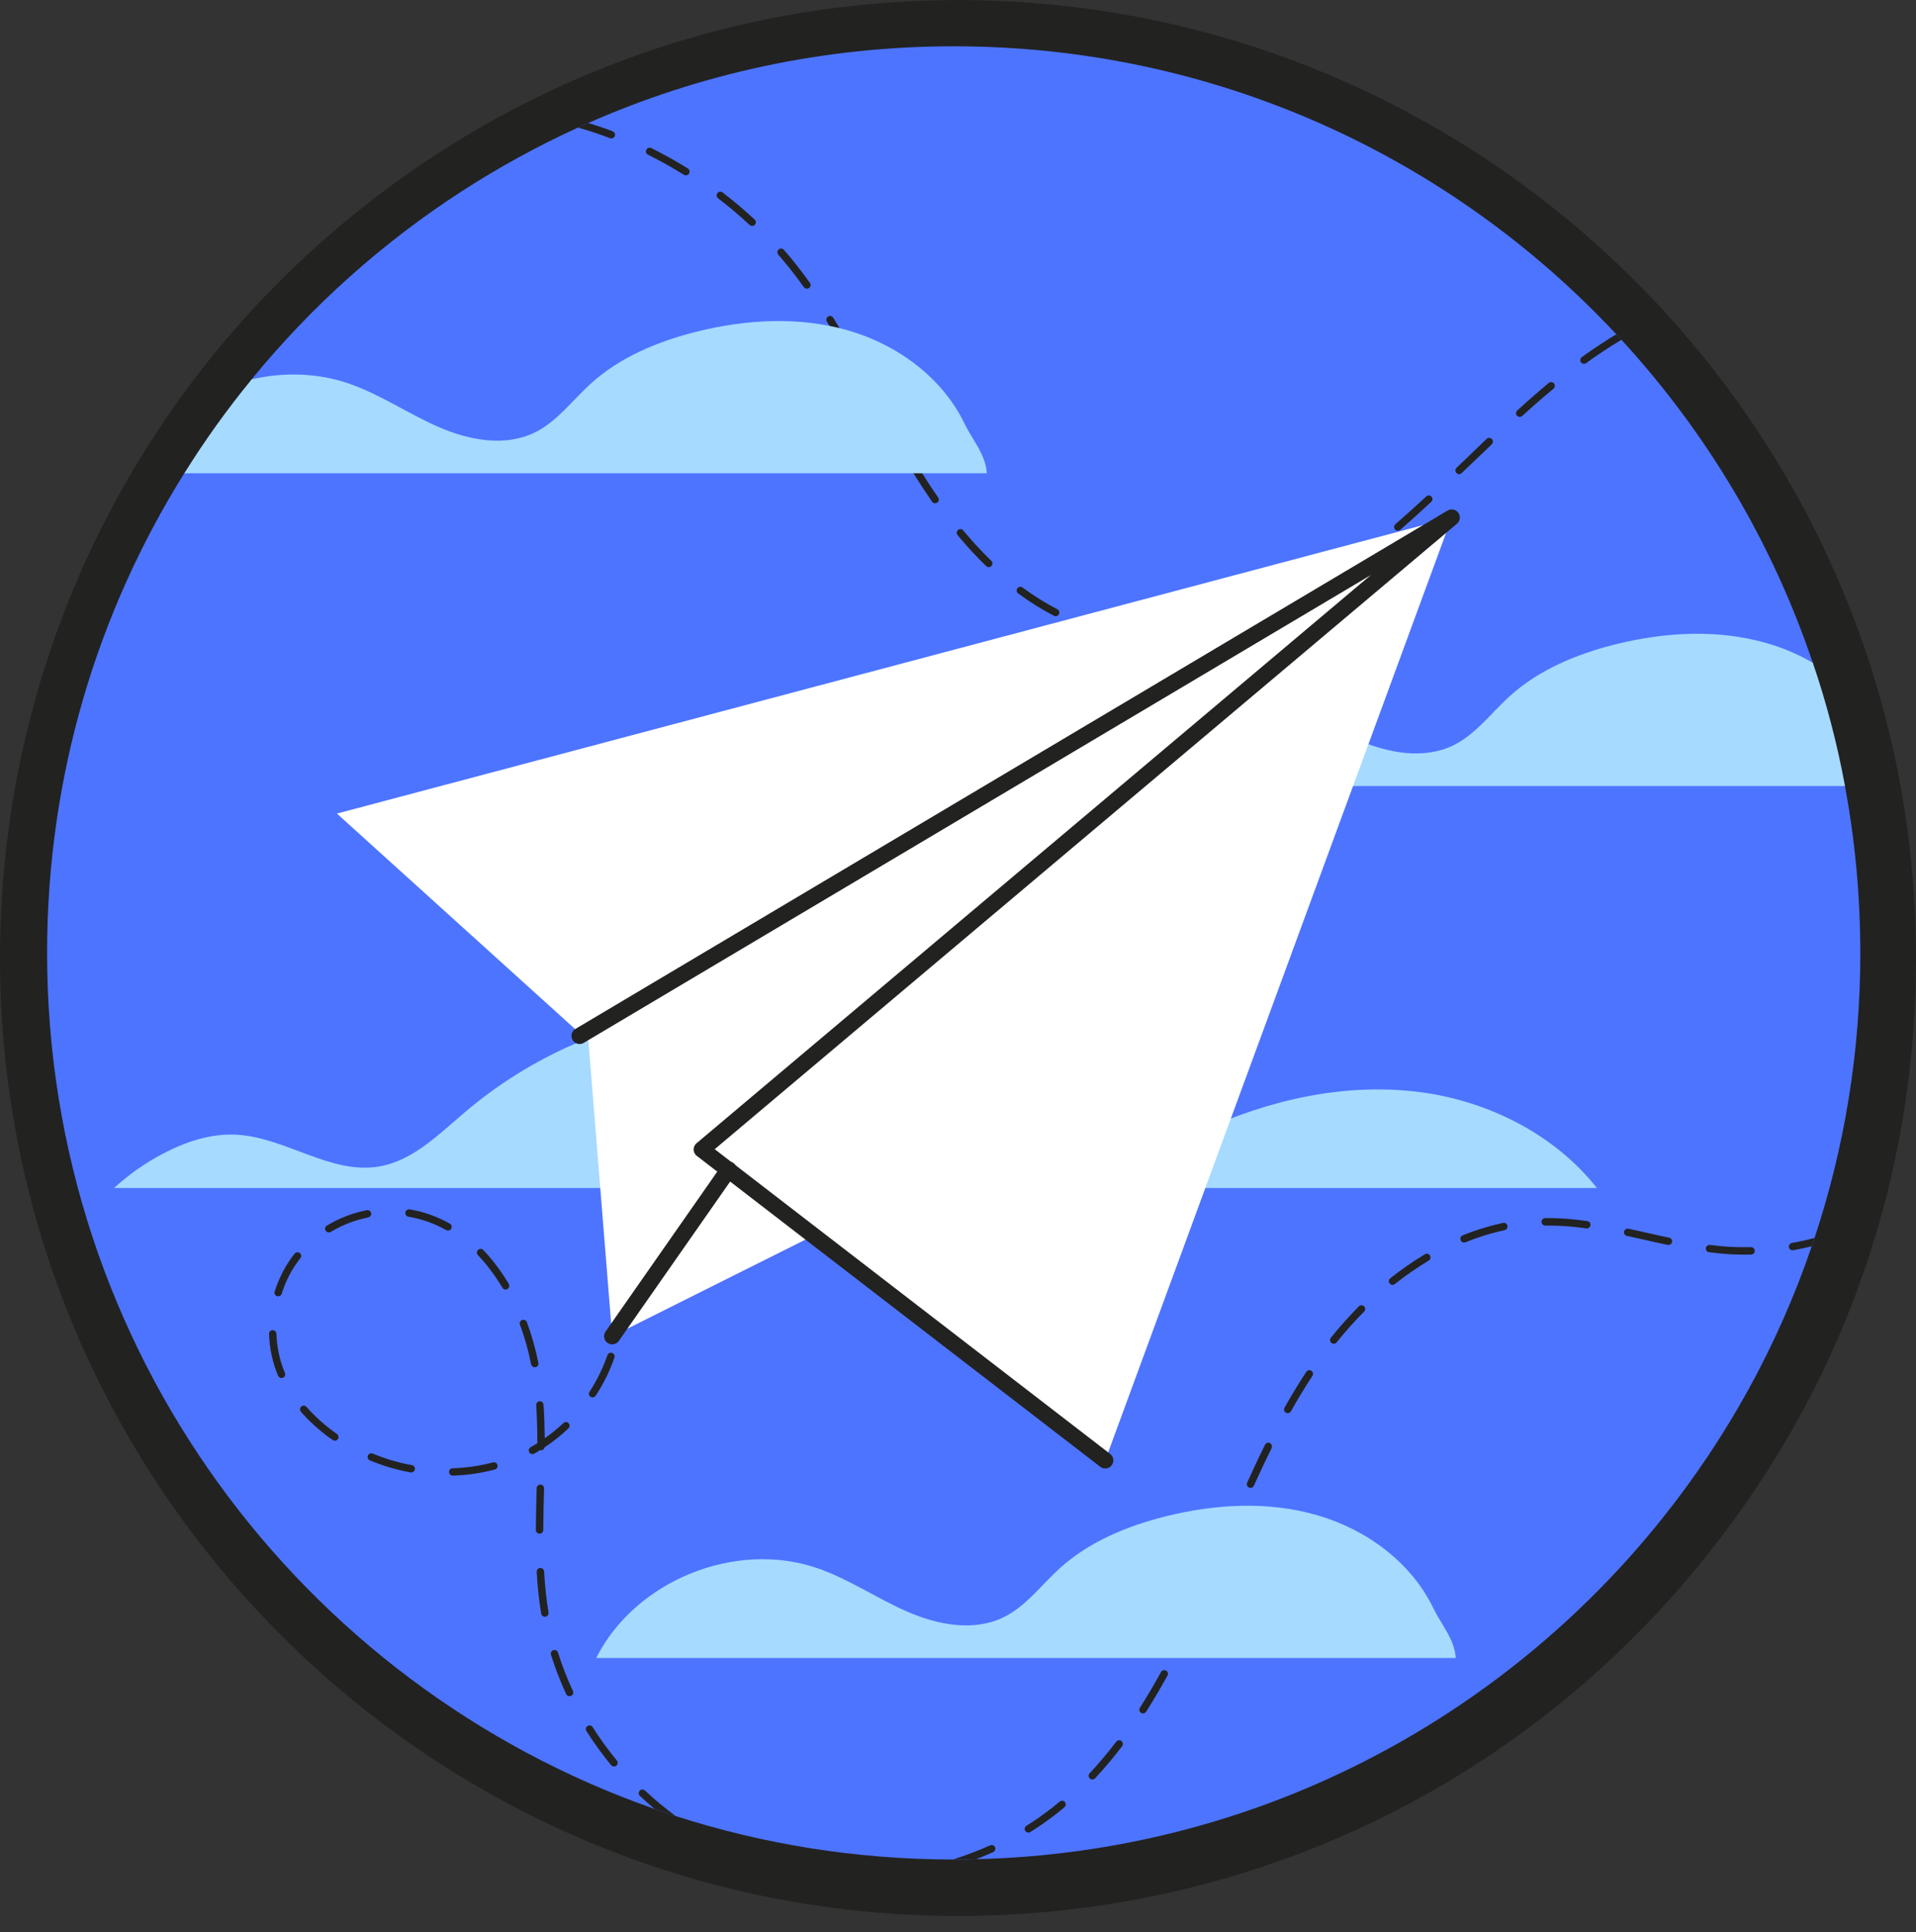
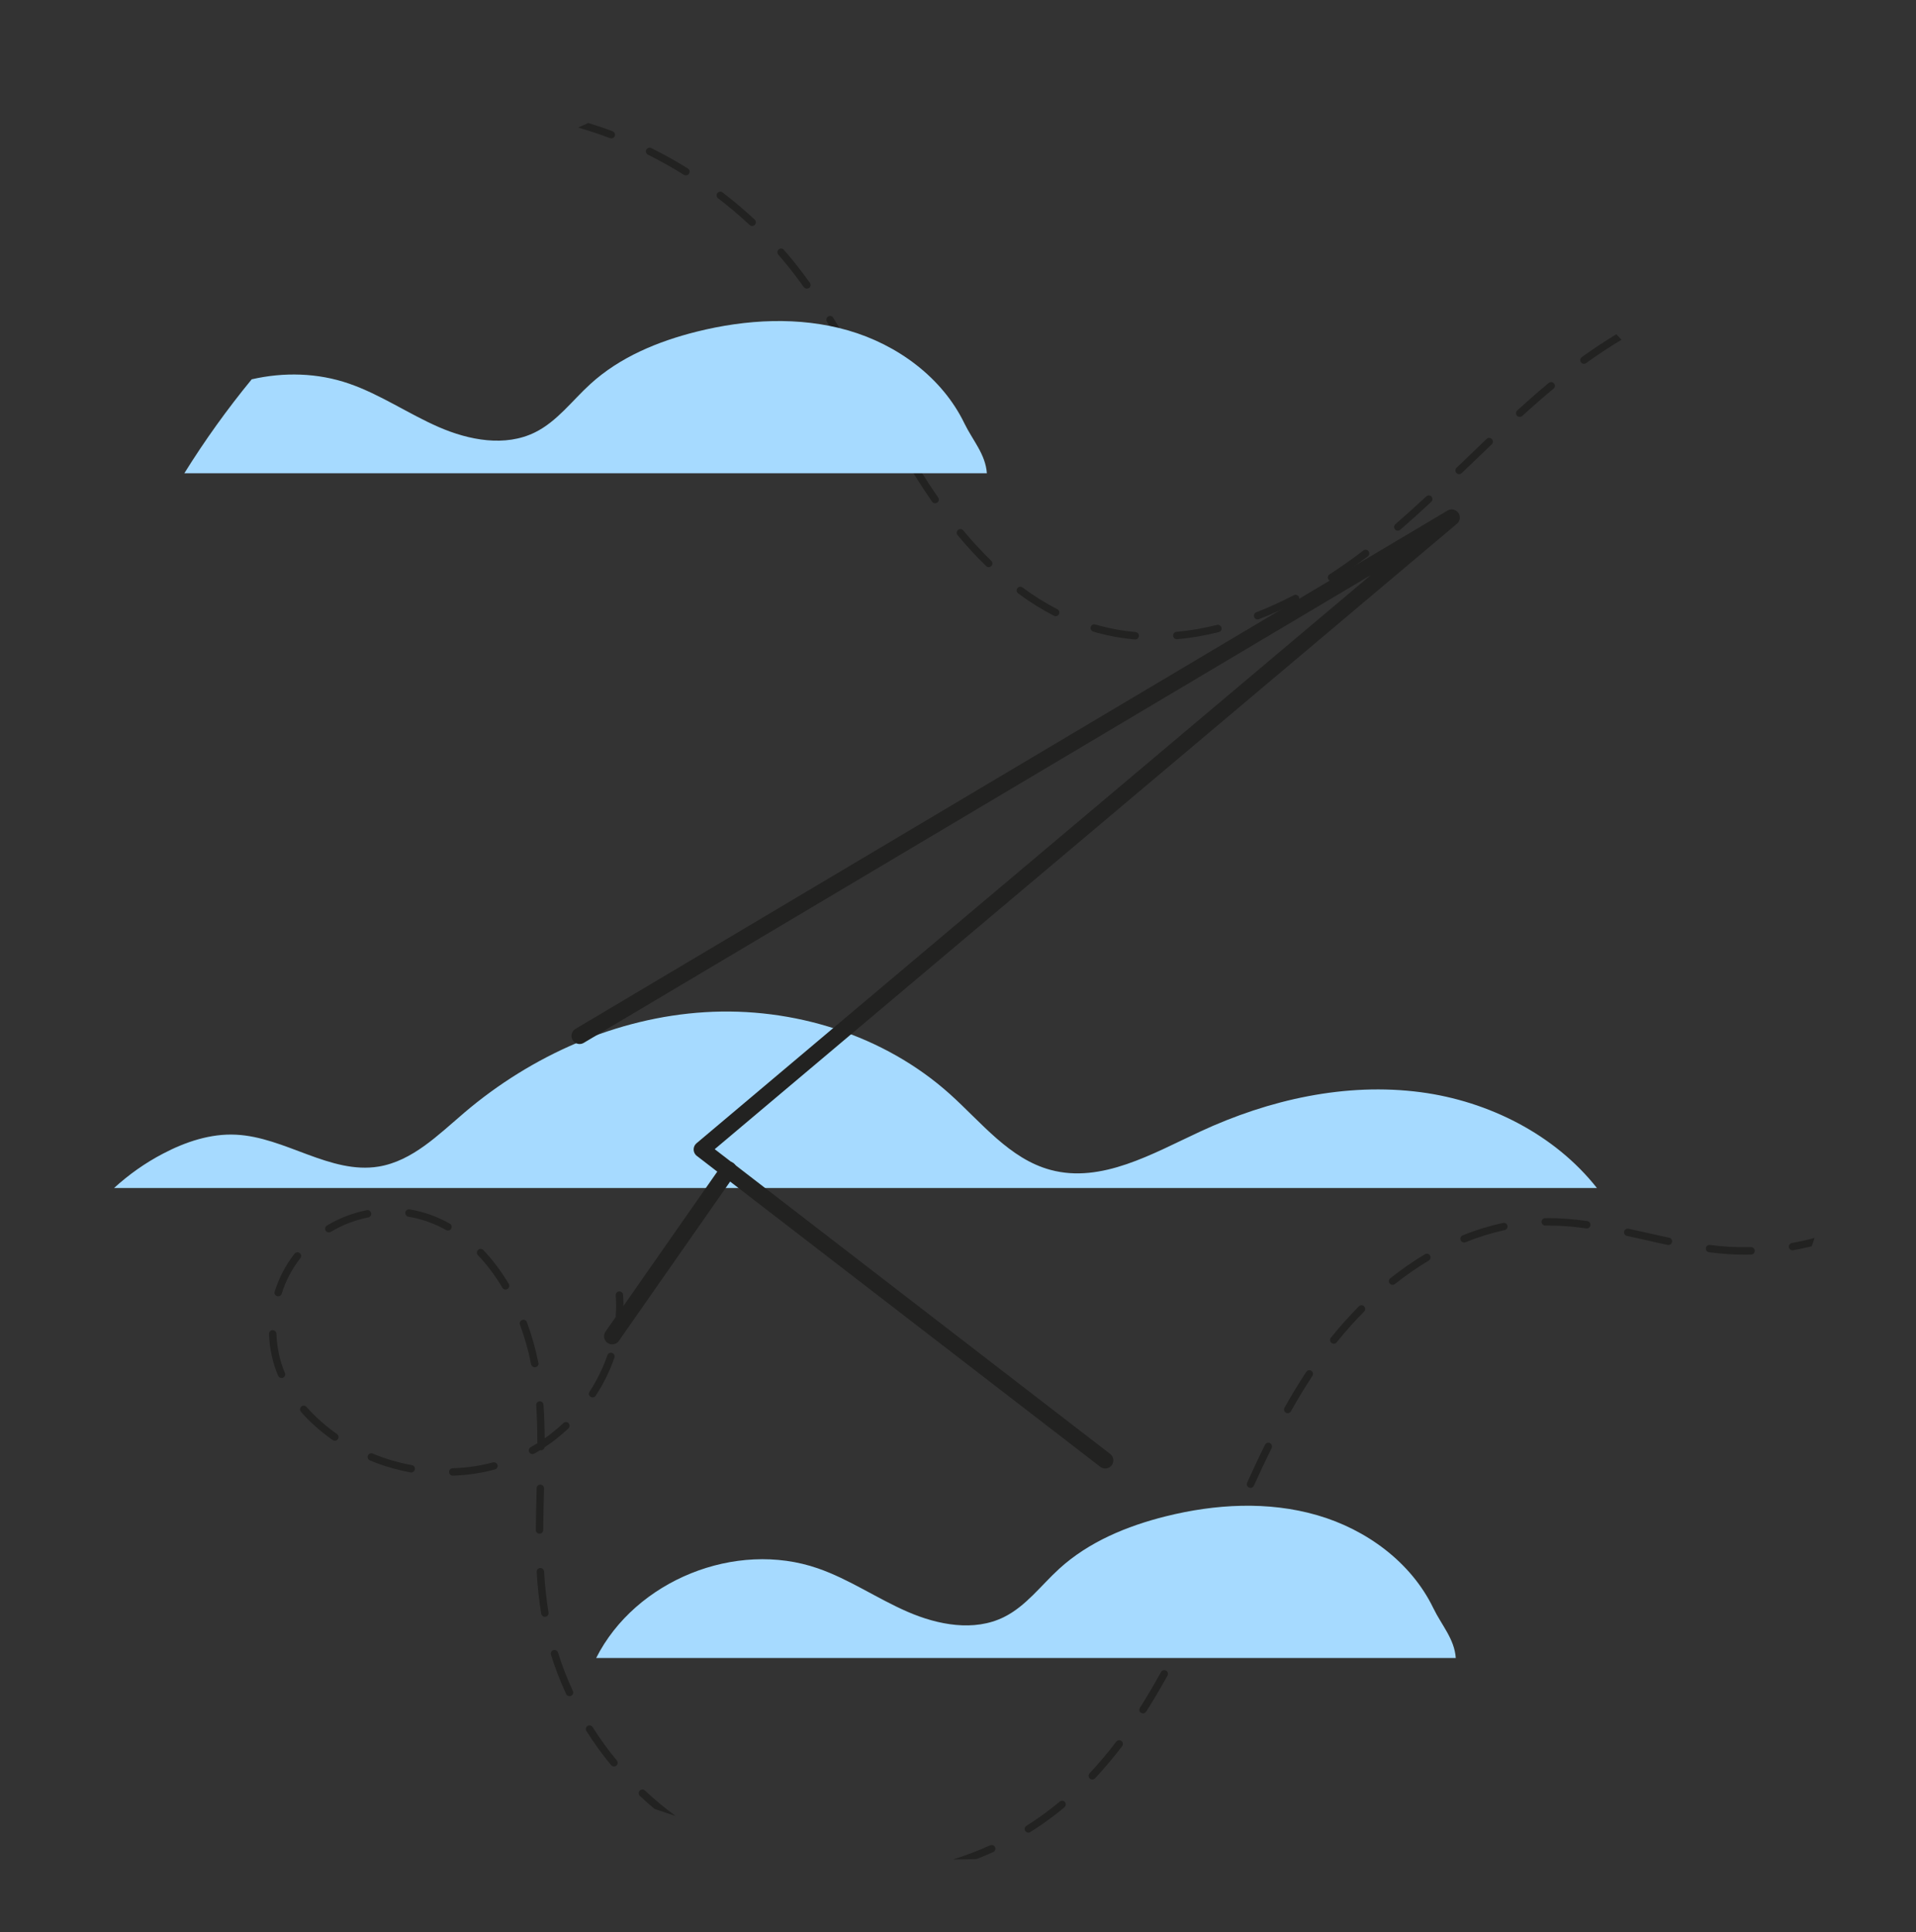
<svg xmlns="http://www.w3.org/2000/svg" width="118" height="119" viewBox="0 0 118 119" fill="none">
  <rect x="0" y="0" width="118" height="119" fill="#333333" stroke="none" />
-   <path d="M58.998 118.004C26.467 118.004 0 91.538 0 59.004C0 38.885 10.101 20.347 27.02 9.416C36.55 3.258 47.608 0.004 58.998 0.004C91.533 0.004 118 26.473 118 59.004C118 72.514 113.559 85.222 105.154 95.754C93.891 109.895 77.066 118.004 58.998 118.004Z" fill="#222221" />
-   <path d="M114.572 58.689C114.572 64.826 113.585 70.726 111.751 76.245C111.7 76.418 111.638 76.593 111.578 76.761C109.492 82.878 106.367 88.513 102.417 93.465C92.463 105.958 77.257 114.087 60.14 114.506H60.123C59.663 114.522 59.199 114.527 58.734 114.527H58.704C52.746 114.522 47.003 113.586 41.621 111.853H41.617L41.612 111.849L41.515 111.819L40.407 111.446L40.331 111.42H40.326L40.322 111.416C18.531 103.803 2.9 83.071 2.9 58.689C2.9 47.841 5.991 37.715 11.352 29.146C11.981 28.137 18.777 28.194 19.469 27.231C20.16 26.268 14.746 24.279 15.5 23.361C19.183 18.849 23.562 14.931 28.473 11.758C30.748 10.292 33.129 8.983 35.606 7.854C35.816 7.757 36.026 7.665 36.235 7.573C43.117 4.538 50.732 2.851 58.734 2.851C74.844 2.851 89.361 9.677 99.543 20.591C99.656 20.704 99.757 20.81 99.854 20.923C105.072 26.599 109.128 33.359 111.642 40.819C112.037 41.976 104.883 43.411 105.199 44.603C105.553 45.94 113.371 47.037 113.624 48.413C114.247 51.745 114.569 55.176 114.569 58.686L114.572 58.689Z" fill="#4D74FF" />
  <path d="M38.147 81.265C38.147 81.265 38.135 81.265 38.13 81.265C38.006 81.256 37.911 81.148 37.92 81.021C37.95 80.606 37.95 80.189 37.92 79.778C37.911 79.654 38.006 79.543 38.133 79.536C38.257 79.529 38.368 79.621 38.375 79.748C38.405 80.179 38.405 80.62 38.375 81.055C38.366 81.175 38.266 81.268 38.149 81.268L38.147 81.265Z" fill="#222221" />
  <path d="M39.719 110.277C39.632 110.189 39.484 110.196 39.396 110.286C39.316 110.378 39.32 110.521 39.406 110.609C39.703 110.89 40.003 111.15 40.316 111.411L40.321 111.415H40.325L40.401 111.441L41.51 111.814L41.607 111.844C40.947 111.358 40.318 110.841 39.717 110.274L39.719 110.277ZM61.282 113.766C61.231 113.653 61.093 113.602 60.98 113.653C60.249 113.985 59.477 114.275 58.7 114.522H58.73C59.196 114.522 59.659 114.517 60.12 114.501H60.136C60.484 114.367 60.832 114.22 61.169 114.068C61.282 114.017 61.333 113.879 61.282 113.766ZM65.585 110.987C65.504 110.89 65.359 110.878 65.262 110.961C65.108 111.088 64.955 111.217 64.796 111.339C64.292 111.733 63.759 112.111 63.213 112.452C63.105 112.519 63.075 112.662 63.142 112.763C63.188 112.835 63.259 112.872 63.335 112.872C63.377 112.872 63.416 112.863 63.453 112.835C64.015 112.487 64.561 112.1 65.078 111.696C65.241 111.57 65.4 111.441 65.552 111.309C65.649 111.229 65.665 111.083 65.582 110.987H65.585ZM69.065 107.226C68.968 107.149 68.825 107.17 68.749 107.267C68.217 107.963 67.666 108.615 67.108 109.214C67.02 109.307 67.027 109.449 67.117 109.537C67.159 109.578 67.214 109.599 67.272 109.599C67.334 109.599 67.394 109.574 67.44 109.528C68.007 108.919 68.569 108.256 69.111 107.546C69.182 107.449 69.166 107.306 69.065 107.23V107.226ZM37.988 108.426C37.447 107.772 36.947 107.083 36.497 106.373C36.43 106.264 36.292 106.235 36.186 106.301C36.078 106.368 36.048 106.511 36.115 106.612C36.575 107.343 37.085 108.048 37.638 108.717C37.684 108.767 37.751 108.797 37.811 108.797C37.861 108.797 37.919 108.776 37.958 108.747C38.055 108.666 38.067 108.521 37.988 108.424V108.426ZM71.81 102.893C71.697 102.831 71.565 102.872 71.503 102.98C71.074 103.757 70.639 104.497 70.206 105.177C70.134 105.285 70.164 105.428 70.272 105.492C70.314 105.513 70.353 105.529 70.394 105.529C70.471 105.529 70.542 105.488 70.588 105.421C71.028 104.732 71.466 103.985 71.902 103.199C71.964 103.086 71.922 102.948 71.81 102.893ZM35.28 104.144C34.923 103.372 34.617 102.582 34.365 101.78C34.328 101.662 34.202 101.595 34.08 101.632C33.962 101.669 33.891 101.796 33.932 101.918C34.188 102.736 34.504 103.547 34.868 104.34C34.909 104.421 34.99 104.467 35.078 104.467C35.107 104.467 35.14 104.462 35.174 104.446C35.287 104.395 35.338 104.257 35.283 104.144H35.28ZM74.052 98.267C73.939 98.221 73.801 98.267 73.75 98.385C73.377 99.229 73.024 99.989 72.671 100.706C72.616 100.823 72.667 100.957 72.78 101.012C72.81 101.028 72.847 101.038 72.877 101.038C72.964 101.038 73.045 100.987 73.082 100.904C73.434 100.183 73.792 99.422 74.17 98.569C74.22 98.457 74.17 98.318 74.052 98.267ZM33.508 96.786C33.503 96.659 33.395 96.567 33.268 96.571C33.142 96.576 33.049 96.684 33.054 96.811C33.105 97.74 33.197 98.583 33.331 99.385C33.351 99.498 33.448 99.579 33.556 99.579C33.566 99.579 33.582 99.574 33.593 99.574C33.72 99.553 33.803 99.436 33.782 99.314C33.649 98.521 33.563 97.698 33.51 96.786H33.508ZM76.08 93.552C75.963 93.502 75.829 93.552 75.778 93.67L74.771 96.034C74.725 96.147 74.776 96.279 74.893 96.332C74.919 96.341 74.949 96.352 74.981 96.352C75.068 96.352 75.154 96.297 75.191 96.21L76.198 93.85C76.248 93.732 76.193 93.598 76.08 93.552ZM33.282 91.437C33.148 91.432 33.052 91.534 33.052 91.656L33.047 91.799C33.026 92.612 33.006 93.419 33.001 94.23C32.996 94.352 33.098 94.456 33.227 94.46C33.354 94.46 33.457 94.359 33.457 94.23C33.462 93.423 33.483 92.614 33.503 91.808L33.508 91.669C33.508 91.543 33.411 91.439 33.282 91.434V91.437ZM78.21 88.876C78.097 88.821 77.959 88.872 77.908 88.985C77.551 89.699 77.193 90.462 76.808 91.315C76.758 91.427 76.808 91.566 76.921 91.617C76.951 91.626 76.988 91.637 77.018 91.637C77.106 91.637 77.186 91.587 77.223 91.499C77.606 90.655 77.963 89.895 78.316 89.185C78.366 89.072 78.32 88.934 78.207 88.879L78.21 88.876ZM30.639 90.231C30.609 90.109 30.48 90.038 30.358 90.068C29.56 90.282 28.723 90.404 27.875 90.43C27.753 90.434 27.649 90.538 27.656 90.665C27.661 90.787 27.765 90.884 27.887 90.884H27.891C28.776 90.854 29.643 90.729 30.477 90.506C30.599 90.476 30.671 90.351 30.641 90.229L30.639 90.231ZM25.366 90.236C24.538 90.088 23.725 89.849 22.955 89.526C22.842 89.48 22.704 89.531 22.657 89.648C22.611 89.766 22.662 89.9 22.78 89.946C23.582 90.278 24.425 90.529 25.282 90.685C25.299 90.69 25.312 90.69 25.324 90.69C25.432 90.69 25.529 90.614 25.55 90.501C25.575 90.379 25.495 90.261 25.366 90.236ZM35.022 87.655C34.935 87.563 34.787 87.558 34.7 87.646C34.331 87.989 33.948 88.305 33.55 88.586C33.54 87.835 33.52 87.155 33.473 86.516C33.469 86.39 33.361 86.302 33.234 86.302C33.112 86.311 33.015 86.42 33.024 86.546C33.07 87.256 33.091 88.024 33.095 88.885C32.957 88.973 32.819 89.054 32.681 89.13C32.572 89.192 32.533 89.328 32.593 89.441C32.635 89.512 32.711 89.558 32.791 89.558C32.828 89.558 32.867 89.549 32.904 89.528C33.022 89.462 33.144 89.39 33.261 89.314C33.282 89.319 33.303 89.323 33.317 89.323C33.43 89.323 33.522 89.243 33.542 89.139C34.059 88.796 34.55 88.409 35.008 87.975C35.1 87.888 35.1 87.74 35.017 87.653L35.022 87.655ZM20.752 88.319L20.599 88.21C19.945 87.736 19.369 87.208 18.878 86.652C18.797 86.556 18.652 86.544 18.555 86.632C18.463 86.712 18.454 86.858 18.534 86.954C19.046 87.537 19.648 88.084 20.328 88.579L20.491 88.692C20.528 88.722 20.572 88.733 20.618 88.733C20.689 88.733 20.761 88.704 20.807 88.637C20.878 88.535 20.853 88.392 20.752 88.321V88.319ZM80.763 84.426C80.655 84.355 80.519 84.385 80.448 84.493C79.998 85.177 79.544 85.919 79.109 86.701C79.046 86.809 79.083 86.945 79.196 87.007C79.233 87.028 79.267 87.037 79.304 87.037C79.385 87.037 79.463 86.996 79.503 86.92C79.936 86.152 80.381 85.417 80.826 84.744C80.897 84.636 80.867 84.493 80.763 84.428V84.426ZM37.7 83.327C37.578 83.285 37.449 83.348 37.41 83.465C37.138 84.251 36.767 85.009 36.306 85.719C36.234 85.82 36.264 85.963 36.373 86.03C36.41 86.055 36.453 86.067 36.495 86.067C36.571 86.067 36.642 86.03 36.684 85.966C37.17 85.226 37.557 84.438 37.839 83.62C37.88 83.497 37.818 83.368 37.7 83.329V83.327ZM17.543 84.553C17.228 83.802 17.052 82.99 17.023 82.142C17.018 82.016 16.905 81.923 16.783 81.923C16.661 81.928 16.564 82.032 16.569 82.158C16.599 83.062 16.788 83.926 17.126 84.733C17.163 84.82 17.248 84.871 17.336 84.871C17.366 84.871 17.398 84.866 17.428 84.855C17.541 84.804 17.596 84.67 17.546 84.553H17.543ZM33.158 83.94C32.985 83.082 32.75 82.239 32.448 81.43C32.406 81.313 32.275 81.257 32.157 81.296C32.04 81.343 31.978 81.469 32.024 81.587C32.314 82.373 32.545 83.191 32.708 84.025C32.734 84.133 32.826 84.21 32.934 84.21C32.95 84.21 32.964 84.21 32.98 84.205C33.102 84.18 33.185 84.062 33.16 83.94H33.158ZM84.008 80.455C83.921 80.368 83.778 80.368 83.686 80.46C83.089 81.064 82.506 81.711 81.964 82.391C81.888 82.488 81.902 82.631 82.001 82.714C82.042 82.744 82.093 82.76 82.144 82.76C82.211 82.76 82.278 82.734 82.317 82.679C82.854 82.011 83.421 81.37 84.013 80.778C84.1 80.69 84.1 80.547 84.008 80.455ZM18.468 77.18C18.371 77.1 18.228 77.114 18.145 77.21L18.108 77.257C17.583 77.932 17.184 78.701 16.916 79.545C16.875 79.667 16.942 79.796 17.064 79.831C17.085 79.835 17.11 79.84 17.131 79.84C17.228 79.84 17.32 79.778 17.35 79.681C17.594 78.888 17.972 78.165 18.495 77.494C18.576 77.397 18.562 77.254 18.465 77.178L18.468 77.18ZM31.335 79.077C30.869 78.296 30.339 77.591 29.765 76.987C29.678 76.895 29.535 76.895 29.442 76.982C29.35 77.07 29.346 77.213 29.433 77.305C29.984 77.883 30.491 78.556 30.941 79.312C30.982 79.384 31.058 79.425 31.134 79.425C31.176 79.425 31.215 79.416 31.252 79.388C31.36 79.326 31.395 79.19 31.332 79.077H31.335ZM88.067 77.326C88.005 77.217 87.862 77.183 87.756 77.25C87.034 77.678 86.315 78.181 85.619 78.731C85.522 78.808 85.506 78.95 85.582 79.047C85.629 79.103 85.695 79.135 85.762 79.135C85.813 79.135 85.864 79.119 85.905 79.084C86.58 78.547 87.286 78.063 87.991 77.639C88.099 77.577 88.134 77.434 88.067 77.328V77.326ZM107.841 76.814C107.38 76.823 106.926 76.814 106.467 76.789C106.099 76.763 105.712 76.727 105.313 76.676C105.186 76.66 105.073 76.747 105.057 76.869C105.041 76.996 105.128 77.109 105.255 77.125C105.659 77.176 106.057 77.217 106.44 77.243C106.776 77.263 107.115 77.273 107.452 77.273C107.585 77.273 107.717 77.268 107.85 77.268C107.977 77.263 108.076 77.16 108.069 77.033C108.069 76.911 107.952 76.802 107.839 76.814H107.841ZM110.355 76.554C110.233 76.579 110.15 76.697 110.171 76.819C110.192 76.932 110.289 77.008 110.397 77.008C110.413 77.008 110.422 77.003 110.438 77.003C110.816 76.932 111.199 76.849 111.577 76.759C111.639 76.591 111.699 76.415 111.75 76.243C111.284 76.369 110.819 76.473 110.355 76.554ZM102.803 76.231C102.333 76.134 101.867 76.026 101.397 75.92C101.028 75.839 100.662 75.756 100.293 75.676C100.176 75.65 100.054 75.726 100.021 75.848C99.996 75.971 100.072 76.093 100.194 76.118C100.563 76.199 100.929 76.282 101.298 76.362C101.768 76.471 102.234 76.577 102.704 76.674C102.72 76.678 102.741 76.678 102.755 76.678C102.856 76.678 102.953 76.607 102.974 76.498C102.999 76.376 102.923 76.254 102.801 76.229L102.803 76.231ZM92.84 75.491C92.814 75.369 92.692 75.293 92.568 75.318C91.74 75.498 90.902 75.752 90.079 76.086C89.961 76.132 89.906 76.266 89.957 76.383C89.994 76.475 90.074 76.526 90.166 76.526C90.196 76.526 90.222 76.521 90.254 76.51C91.047 76.187 91.858 75.938 92.665 75.763C92.787 75.738 92.863 75.62 92.838 75.491H92.84ZM22.858 74.715C22.833 74.592 22.71 74.509 22.588 74.535C21.72 74.708 20.892 75.026 20.136 75.48C20.023 75.546 19.989 75.685 20.055 75.795C20.097 75.862 20.173 75.904 20.249 75.904C20.291 75.904 20.33 75.894 20.367 75.874C21.081 75.445 21.865 75.143 22.68 74.98C22.803 74.954 22.886 74.837 22.86 74.715H22.858ZM27.703 75.364C26.926 74.924 26.094 74.629 25.225 74.486C25.103 74.466 24.985 74.549 24.965 74.671C24.944 74.797 25.027 74.915 25.149 74.936C25.967 75.07 26.748 75.351 27.483 75.763C27.514 75.784 27.555 75.788 27.592 75.788C27.672 75.788 27.751 75.747 27.79 75.676C27.852 75.563 27.815 75.424 27.703 75.364ZM97.756 75.205C96.891 75.083 96.106 75.021 95.359 75.021L95.165 75.026C95.038 75.026 94.935 75.127 94.939 75.256C94.939 75.378 95.041 75.482 95.165 75.482H95.359C96.085 75.482 96.85 75.537 97.694 75.655C97.703 75.659 97.714 75.659 97.724 75.659C97.836 75.659 97.933 75.579 97.949 75.461C97.966 75.339 97.878 75.222 97.756 75.205ZM69.934 38.929C69.173 38.862 68.417 38.724 67.691 38.53C67.615 38.505 67.532 38.484 67.456 38.463C67.338 38.426 67.212 38.493 67.175 38.618C67.138 38.735 67.212 38.862 67.329 38.899C67.41 38.924 67.493 38.945 67.569 38.97C68.32 39.175 69.102 39.314 69.894 39.385H69.915C70.033 39.385 70.129 39.293 70.141 39.175C70.157 39.053 70.065 38.94 69.936 38.931L69.934 38.929ZM75.227 38.657C75.198 38.535 75.073 38.459 74.951 38.489C74.107 38.698 73.271 38.841 72.457 38.917C72.33 38.926 72.238 39.039 72.252 39.161C72.261 39.284 72.36 39.371 72.478 39.371H72.499C73.338 39.295 74.2 39.145 75.064 38.931C75.186 38.901 75.257 38.779 75.227 38.654V38.657ZM79.989 36.755C79.934 36.643 79.795 36.603 79.682 36.659C78.91 37.057 78.134 37.415 77.368 37.712C77.251 37.758 77.196 37.892 77.242 38.009C77.279 38.101 77.359 38.152 77.451 38.152C77.481 38.152 77.507 38.152 77.532 38.136C78.313 37.834 79.111 37.472 79.892 37.062C80.005 37.007 80.046 36.868 79.989 36.755ZM65.119 37.523C64.393 37.15 63.674 36.7 62.973 36.184C62.872 36.108 62.729 36.129 62.658 36.23C62.582 36.331 62.602 36.474 62.704 36.546C63.418 37.078 64.165 37.541 64.912 37.926C64.942 37.947 64.978 37.952 65.013 37.952C65.094 37.952 65.177 37.906 65.218 37.83C65.273 37.717 65.227 37.578 65.121 37.523H65.119ZM84.28 33.946C84.204 33.849 84.061 33.829 83.965 33.905C83.285 34.43 82.584 34.921 81.879 35.377C81.777 35.444 81.745 35.587 81.812 35.693C81.858 35.76 81.93 35.794 82.005 35.794C82.047 35.794 82.086 35.785 82.128 35.758C82.838 35.297 83.547 34.797 84.239 34.267C84.34 34.191 84.356 34.048 84.28 33.944V33.946ZM61.047 34.534C60.464 33.972 59.883 33.342 59.321 32.669C59.244 32.573 59.102 32.556 59.005 32.639C58.908 32.72 58.892 32.865 58.975 32.962C59.546 33.647 60.134 34.285 60.733 34.863C60.775 34.91 60.835 34.93 60.892 34.93C60.95 34.93 61.01 34.905 61.056 34.859C61.144 34.771 61.137 34.628 61.051 34.536L61.047 34.534ZM88.164 30.584C88.076 30.492 87.933 30.487 87.841 30.575C87.145 31.218 86.523 31.775 85.935 32.287C85.843 32.368 85.834 32.513 85.914 32.609C85.956 32.66 86.023 32.686 86.082 32.686C86.138 32.686 86.191 32.669 86.23 32.635C86.827 32.119 87.451 31.556 88.145 30.909C88.237 30.828 88.242 30.683 88.161 30.586L88.164 30.584ZM57.776 30.639C57.433 30.144 57.087 29.623 56.748 29.077C56.626 28.883 56.509 28.689 56.391 28.494C56.324 28.385 56.186 28.351 56.08 28.418C55.972 28.484 55.937 28.623 56.004 28.729C56.122 28.927 56.239 29.123 56.361 29.316C56.709 29.867 57.057 30.399 57.403 30.899C57.449 30.962 57.52 30.996 57.592 30.996C57.638 30.996 57.684 30.98 57.719 30.955C57.827 30.883 57.852 30.741 57.774 30.639H57.776ZM91.879 27.042C91.791 26.95 91.648 26.945 91.556 27.032C91.123 27.447 90.687 27.864 90.254 28.284L89.703 28.809C89.616 28.897 89.611 29.04 89.699 29.132C89.745 29.178 89.8 29.203 89.862 29.203C89.918 29.203 89.975 29.183 90.021 29.137L90.572 28.611C91.005 28.192 91.441 27.779 91.874 27.364C91.966 27.277 91.966 27.134 91.879 27.042ZM55.11 26.281C54.736 25.622 54.379 24.958 54.017 24.295L53.874 24.034C53.812 23.921 53.676 23.88 53.563 23.942C53.455 24.004 53.416 24.14 53.471 24.248L53.614 24.514C53.976 25.177 54.345 25.841 54.713 26.5C54.755 26.576 54.831 26.618 54.912 26.618C54.949 26.618 54.988 26.608 55.025 26.588C55.133 26.525 55.172 26.389 55.112 26.281H55.11ZM95.705 23.615C95.624 23.518 95.479 23.506 95.382 23.585C94.769 24.096 94.13 24.652 93.441 25.281C93.349 25.362 93.34 25.511 93.425 25.604C93.467 25.65 93.534 25.675 93.594 25.675C93.644 25.675 93.702 25.659 93.748 25.62C94.432 24.997 95.066 24.444 95.675 23.94C95.771 23.859 95.787 23.714 95.705 23.617V23.615ZM99.542 20.591C98.874 20.99 98.219 21.423 97.581 21.879L97.417 21.997C97.316 22.073 97.295 22.216 97.366 22.313C97.412 22.375 97.484 22.409 97.551 22.409C97.601 22.409 97.647 22.393 97.689 22.363L97.848 22.246C98.486 21.792 99.145 21.356 99.809 20.957C99.825 20.948 99.846 20.937 99.855 20.921C99.758 20.808 99.657 20.702 99.544 20.589L99.542 20.591ZM52.625 21.783C52.151 20.951 51.722 20.225 51.312 19.566C51.245 19.457 51.107 19.427 51.001 19.494C50.892 19.561 50.858 19.699 50.925 19.805C51.332 20.46 51.757 21.179 52.227 22.008C52.268 22.084 52.349 22.126 52.425 22.126C52.462 22.126 52.501 22.117 52.538 22.096C52.646 22.034 52.685 21.898 52.625 21.785V21.783ZM49.88 17.42C49.59 17.017 49.293 16.623 49.002 16.256C48.767 15.959 48.528 15.668 48.276 15.387C48.196 15.29 48.051 15.279 47.954 15.362C47.862 15.45 47.852 15.592 47.933 15.685C48.177 15.966 48.412 16.252 48.643 16.537C48.933 16.906 49.226 17.289 49.507 17.687C49.553 17.75 49.625 17.779 49.696 17.779C49.742 17.779 49.788 17.763 49.83 17.738C49.931 17.662 49.952 17.524 49.88 17.422V17.42ZM46.476 13.521C45.847 12.938 45.184 12.375 44.499 11.85C44.398 11.774 44.255 11.794 44.183 11.891C44.107 11.993 44.121 12.136 44.225 12.214C44.9 12.73 45.552 13.281 46.165 13.855C46.211 13.896 46.267 13.917 46.32 13.917C46.382 13.917 46.442 13.896 46.488 13.845C46.576 13.753 46.569 13.61 46.479 13.523L46.476 13.521ZM42.367 10.379C41.637 9.925 40.876 9.501 40.104 9.116C39.991 9.066 39.86 9.112 39.802 9.225C39.747 9.338 39.793 9.469 39.904 9.527C40.659 9.905 41.406 10.319 42.125 10.769C42.162 10.79 42.206 10.799 42.247 10.799C42.319 10.799 42.395 10.762 42.436 10.691C42.503 10.582 42.473 10.446 42.365 10.379H42.367ZM37.733 8.086C37.237 7.897 36.737 7.729 36.23 7.575C36.02 7.667 35.81 7.759 35.601 7.856C36.264 8.045 36.923 8.264 37.569 8.51C37.594 8.52 37.624 8.527 37.65 8.527C37.742 8.527 37.829 8.471 37.864 8.379C37.905 8.261 37.848 8.135 37.73 8.089L37.733 8.086Z" fill="#222221" />
  <path d="M98.351 73.169H7.025C7.933 72.339 8.947 71.623 10.033 71.056C11.423 70.325 12.969 69.807 14.53 69.885C17.558 70.028 20.33 72.339 23.322 71.849C25.408 71.501 27.002 69.885 28.611 68.516C32.76 64.992 37.987 62.674 43.416 62.34C48.849 62.005 54.449 63.75 58.498 67.382C60.448 69.134 62.179 71.381 64.709 72.056C67.844 72.899 70.985 71.049 73.928 69.687C78.155 67.723 82.884 66.659 87.501 67.269C91.677 67.822 95.747 69.871 98.349 73.169H98.351Z" fill="#A6DAFF" />
  <path d="M89.653 102.114H36.717C39.134 97.332 45.311 94.837 50.372 96.595C52.306 97.266 54.016 98.453 55.892 99.268C57.768 100.084 59.992 100.504 61.824 99.598C63.184 98.927 64.113 97.641 65.233 96.62C67.051 94.961 69.4 93.989 71.787 93.392C74.839 92.629 78.093 92.444 81.114 93.318C84.136 94.191 86.899 96.206 88.27 99.038C88.784 100.1 89.575 100.939 89.656 102.117L89.653 102.114Z" fill="#A6DAFF" />
-   <path d="M113.628 48.413H64.418C66.836 43.631 73.012 41.133 78.071 42.889C80.007 43.557 81.715 44.744 83.595 45.562C85.471 46.38 87.693 46.8 89.528 45.894C90.887 45.219 91.816 43.937 92.936 42.914C94.755 41.252 97.101 40.282 99.491 39.685C102.542 38.925 105.792 38.74 108.815 39.614C109.797 39.895 110.756 40.303 111.646 40.819C112.485 43.276 113.148 45.811 113.628 48.413Z" fill="#A6DAFF" />
  <path d="M60.78 29.146H11.354C12.61 27.128 13.995 25.196 15.502 23.362C17.479 22.908 19.57 22.959 21.496 23.627C23.428 24.295 25.14 25.482 27.014 26.3C28.89 27.118 31.112 27.538 32.951 26.628C34.306 25.959 35.235 24.675 36.355 23.655C38.173 21.993 40.524 21.023 42.909 20.426C45.961 19.665 49.215 19.481 52.234 20.35C55.258 21.223 58.023 23.242 59.392 26.072C59.909 27.134 60.695 27.973 60.778 29.149L60.78 29.146Z" fill="#A6DAFF" />
-   <path d="M20.75 50.108L89.407 31.875L68.067 89.944L50.107 76.095L37.703 82.299L36.24 64.123L20.75 50.108Z" fill="white" />
  <path d="M68.067 89.944L43.22 70.795L89.406 31.875L35.695 63.8" stroke="#222221" stroke-linecap="round" stroke-linejoin="round" />
  <path d="M44.873 72.034L37.703 82.299" stroke="#222221" stroke-linecap="round" stroke-linejoin="round" />
</svg>